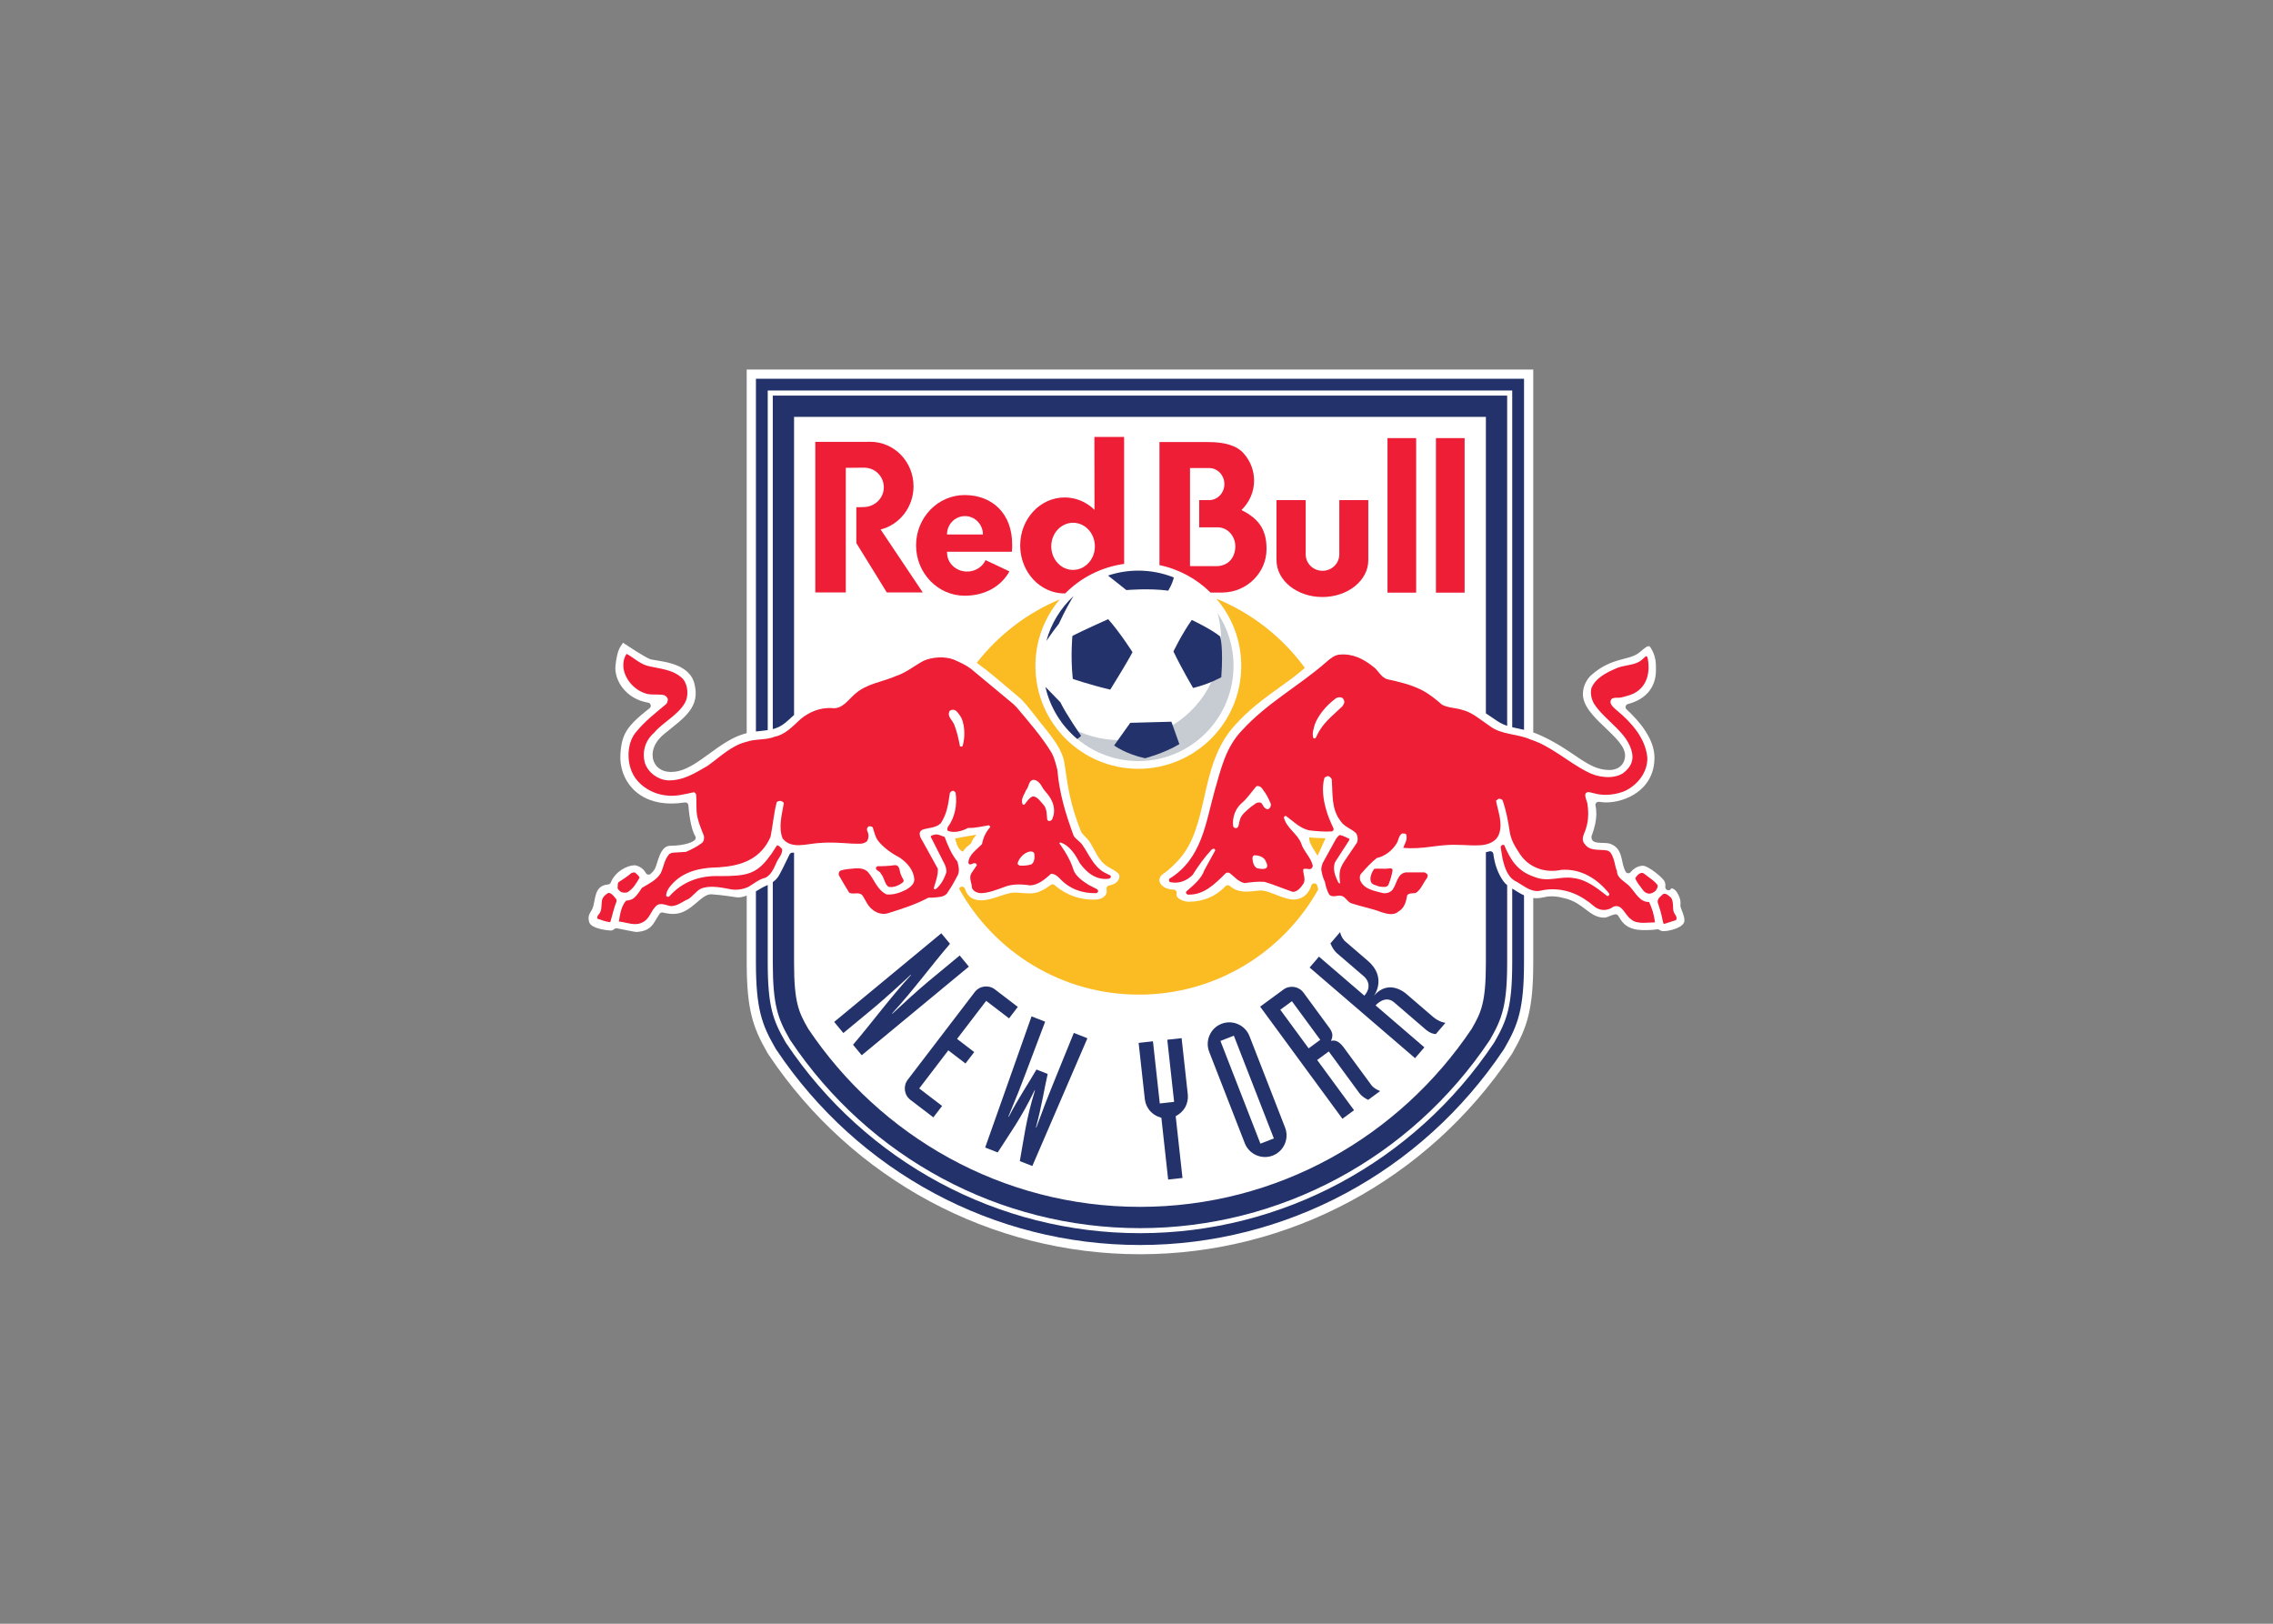
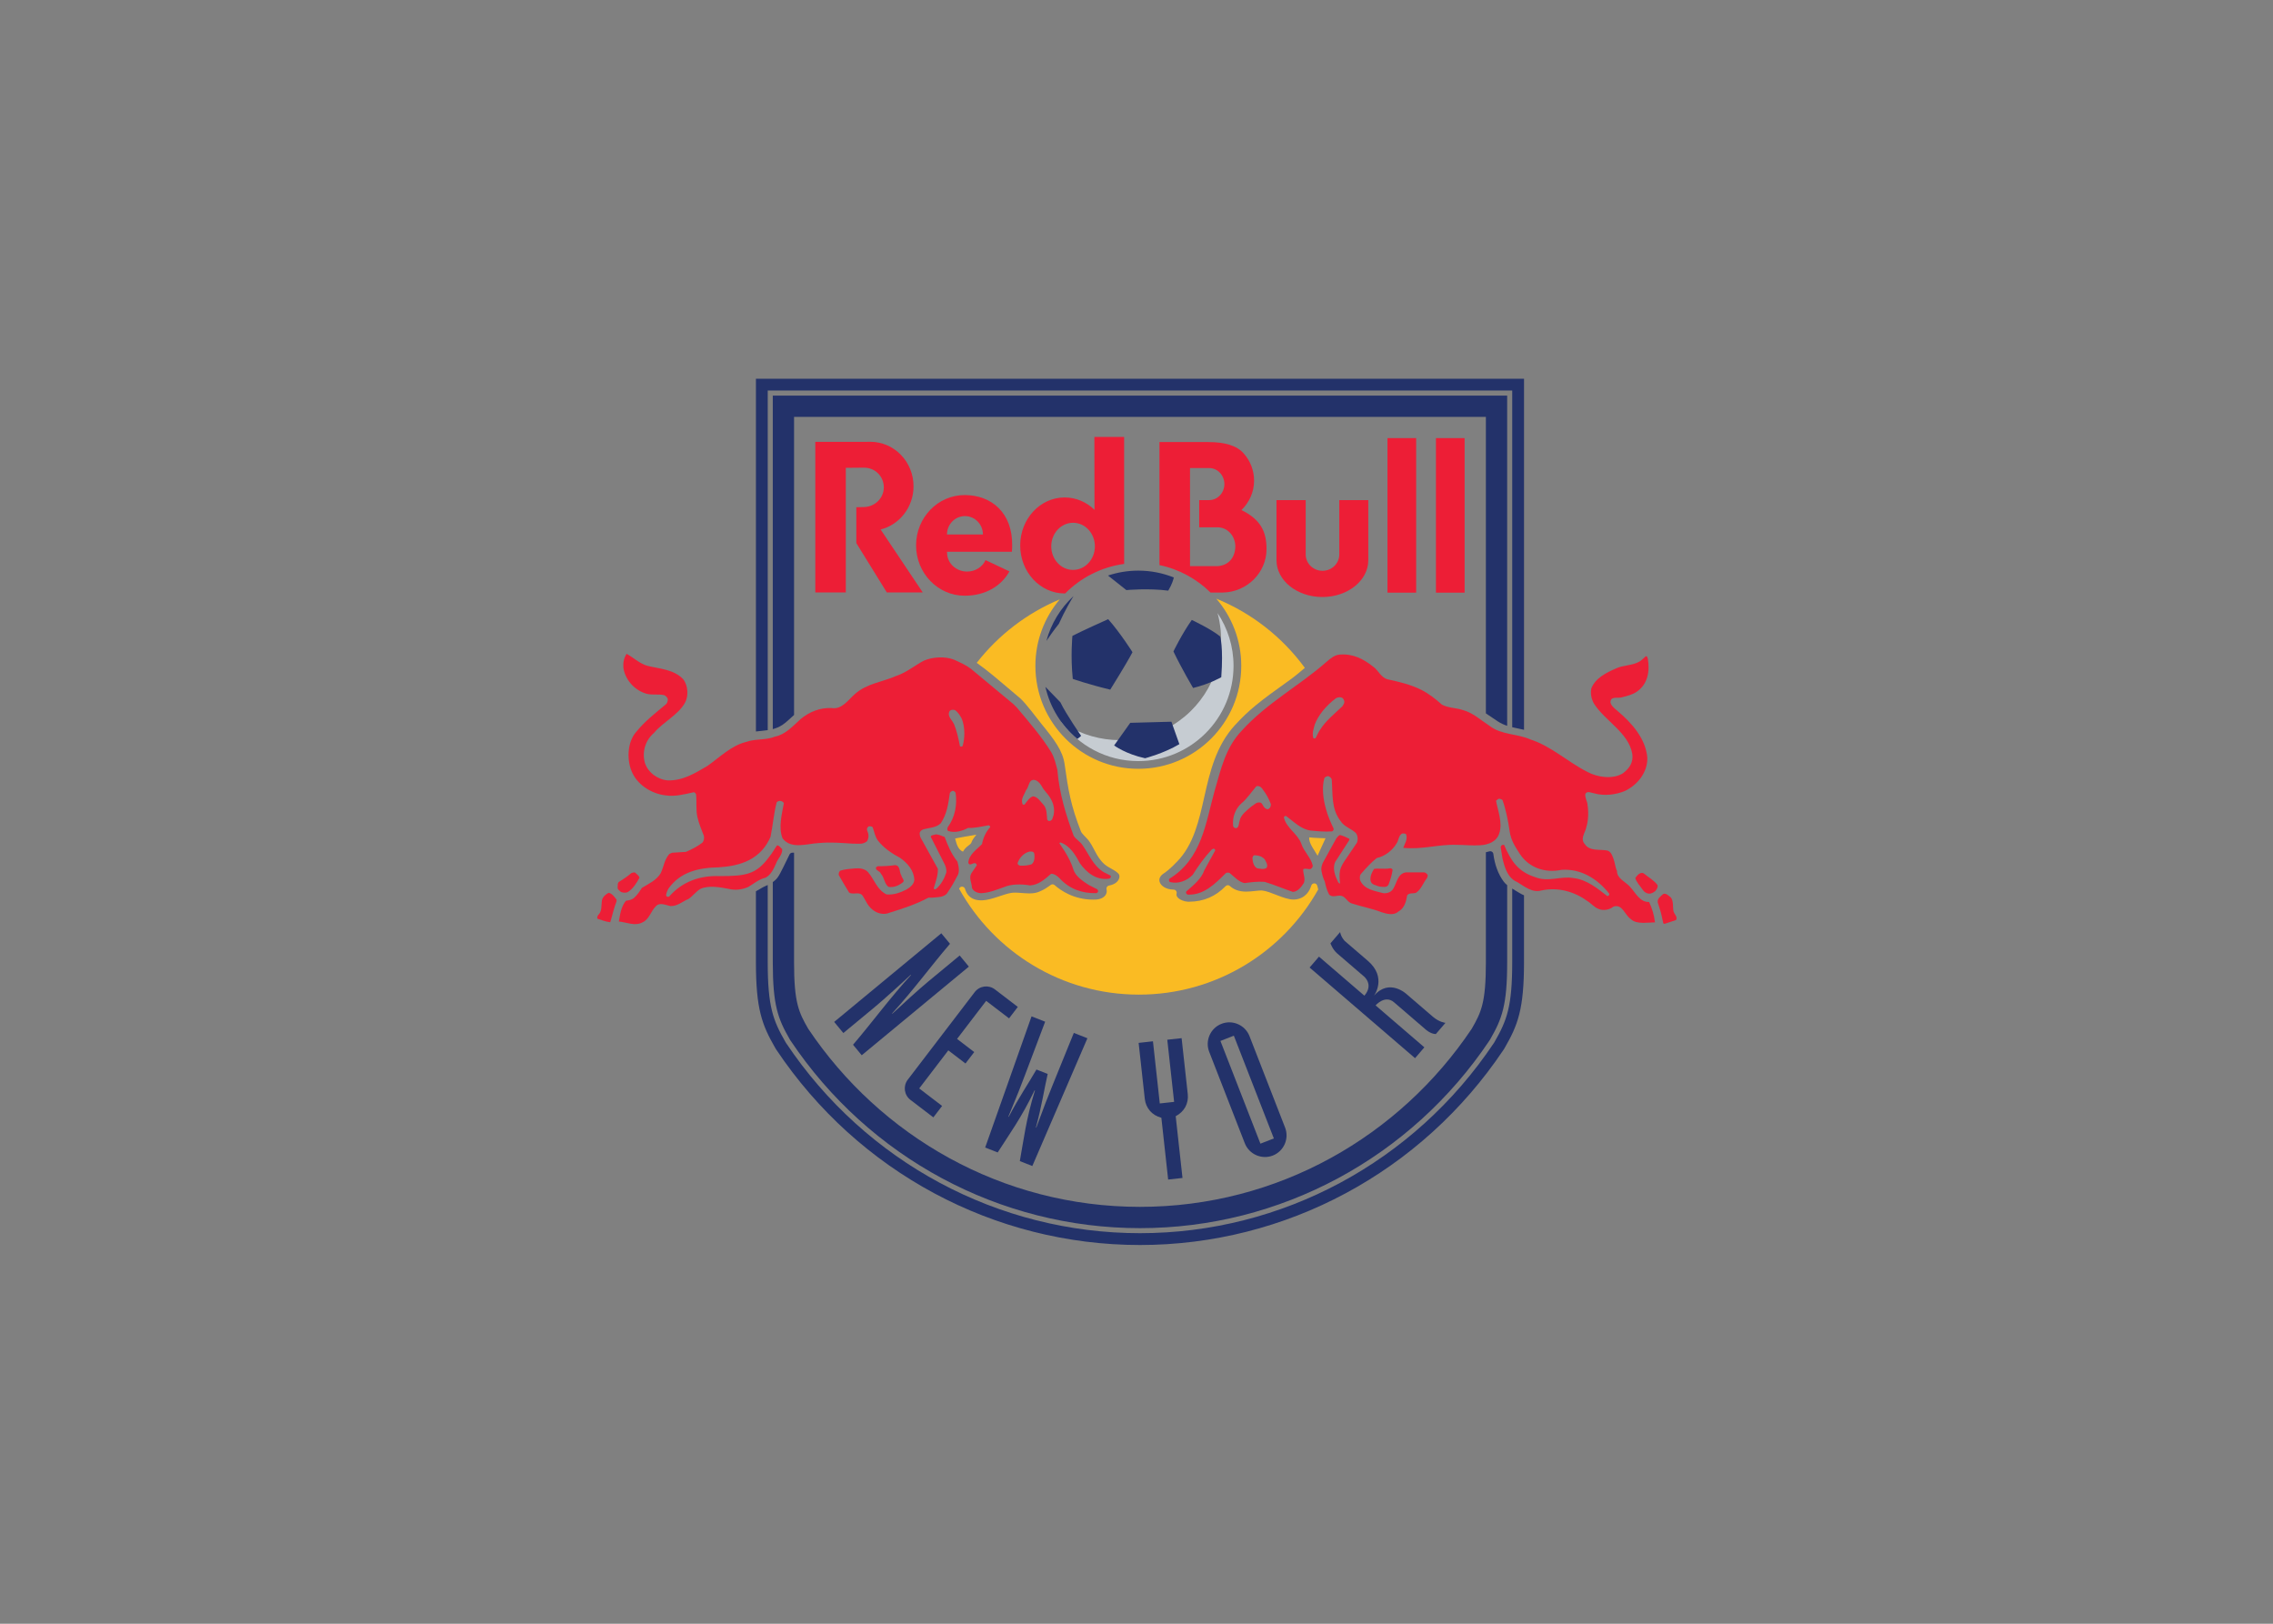
<svg xmlns="http://www.w3.org/2000/svg" clip-rule="evenodd" fill-rule="evenodd" viewBox="0 0 560 400">
  <rect x="0" y="0" width="560" height="400" fill="#808080" stroke="none" />
-   <path d="m414.882 225.85c-.098-.393-.249-.818-.373-1.148l-.116-.308-.28-.763-.097-.34-.014-.221c.128-1.438-.233-2.185-.796-3.161-.436-.763-1.049-1.062-1.459-1.081-.105.303-.389.488-.703.488l-.131-.01c-.405-.063-.684-.464-.637-.868l.028-.317c.011-.383-.073-.725-.263-1.081-.482-.903-3.961-3.768-5.284-3.768-1.071 0-2.194.586-3.009 1.571-.145.179-.362.28-.59.28l-.073-.005c-.251-.023-.474-.17-.598-.396-.116-.214-.217-.445-.307-.689-.238-.629-.377-1.269-.512-1.889l-.102-.475c-.371-1.611-.911-3.234-3.063-3.861-.175-.052-.404-.09-.677-.113-.233-.025-.488-.034-.746-.041l-.196-.005c-.433-.01-.88-.022-1.322-.084-.883-.129-1.472-.417-1.472-1.406l.042-.251.238-.679c.175-.496.426-1.261.624-2.173.371-1.691.399-3.24.087-4.605-.058-.246.013-.505.186-.688.144-.157.346-.245.559-.245l.109.01c.885.134 1.605.145 1.805.145 4.588 0 11.872-2.995 11.872-11.039 0-4.619-3.745-9.012-6.882-11.885-.204-.189-.293-.475-.225-.748.067-.271.277-.483.547-.555 4.464-1.163 6.924-4.135 6.924-8.362v-.282c.002-.66.005-1.408-.128-2.212-.184-1.123-.601-2.161-1.262-3.173-.073-.105-.182-.225-.431-.225l-.186.025c-.177.048-.368.166-.498.252-.415.274-1.016.785-1.496 1.2-.545.467-1.199.812-2.119 1.12-.559.186-1.138.341-1.758.504-.323.083-.654.171-1.002.269-2.126.596-4.45 1.46-7.035 3.734-1.18 1.042-2 2.773-2.079 4.414-.073 1.379.44 2.801 1.571 4.354.976 1.352 2.274 2.624 3.631 3.916l.482.46c.493.471.983.94 1.448 1.404.709.703 1.239 1.28 1.674 1.813 1.076 1.323 1.58 2.411 1.58 3.422 0 2.158-1.545 3.61-3.888 3.61-2.587-.019-4.579-1.013-7.347-2.842l-1.299-.874c-.92-.619-1.87-1.261-2.927-1.921-1.919-1.196-3.689-2.149-5.577-2.991-.524-.234-1.045-.44-1.584-.628v-89.407h-193.779v89.587c-.987.249-1.938.583-2.885 1.028-1.302.613-2.615 1.397-4.265 2.542-.713.493-1.411 1-2.098 1.506-.614.446-1.22.887-1.823 1.309-2.719 1.905-5.049 3.171-7.577 3.171-2.496 0-4.268-1.46-4.512-3.72-.212-1.993.806-4.007 2.869-5.676l1.138-.911c.843-.676 1.638-1.314 2.357-1.928 1.197-1.028 2.013-1.859 2.641-2.683 1.552-2.04 1.945-4.139 1.279-6.804-.601-2.398-2.443-4.029-5.637-4.987-1.14-.345-2.298-.553-3.384-.729l-.377-.06c-.334-.052-.637-.103-.897-.151-.35-.064-.593-.126-.737-.185-1.732-.771-5.496-3.29-6.251-3.797l-.307-.207-.21.305c-.689.987-1.231 1.77-1.643 5.202-.453 3.789 2.669 8.412 8.044 9.259.299.048.542.27.619.561.077.295-.028.606-.266.794-5.686 4.472-6.897 6.39-7.197 11.415-.184 3.115.903 6.169 2.993 8.384 2.279 2.419 5.583 3.696 9.559 3.696 1.058 0 2.176-.091 3.322-.269l.118-.009c.172 0 .339.057.471.164.171.132.273.327.289.539.265 3.496.899 6.338 1.691 7.608.194.309.141.717-.128.966-.246.224-.633.446-1.121.633-1.214.476-3.052.769-4.886.769-1.145 0-1.996.784-2.681 2.473-.222.548-.403 1.132-.582 1.698l-.051.158c-.091.288-.176.554-.261.787-.079.218-.162.419-.251.584-.229.407-.568.808-1.037 1.223-.143.126-.322.191-.506.191l-.129-.01c-.229-.039-.426-.181-.539-.382-.56-1.011-1.445-1.655-2.626-1.914l-.026-.002h-.119c-1.747 0-4.763 1.474-5.874 4.245-.105.257-.343.443-.622.471l-.138.018c-1.393.144-2.269.792-2.765 2.031-.207.526-.33 1.113-.428 1.625l-.074.378c-.078.428-.161.86-.271 1.28-.089.338-.207.633-.389.965l-.262.451-.183.308c-.31.568-.467 1.15-.219 2.142.113.454.471.845 1.066 1.167.439.24 1.008.445 1.691.611 1.212.296 2.412.388 2.642.388.168 0 .332-.047.494-.139.117-.063.227-.152.355-.247.138-.105.325-.173.506-.173l.117.01.565.107c.466.089 1.045.205 1.62.322l.093.021 1.536.301.608.105.401.04h.005c2.4-.117 3.416-1.049 4.087-1.945.189-.254.358-.519.525-.799l.271-.464.205-.344c.196-.338.391-.645.607-.939.148-.199.377-.312.617-.312l.198.024c.275.074.55.126.784.168.558.095 1.066.144 1.283.158l.465.016c2.273 0 3.966-1.267 5.37-2.455l.46-.391.637-.543c.281-.233.651-.536 1.035-.789.682-.454 1.258-.664 1.819-.664l.137.005c.547.032 2.6.181 6.084.736.148.021.301.032.455.032.584 0 1.29-.151 2.106-.447v16.447c0 11.541 1.484 15.982 5.033 22.156l.2.344.221.333c20.58 30.722 54.762 49.066 91.437 49.066 36.673 0 70.853-18.341 91.437-49.063l.221-.331.2-.349c3.544-6.169 5.028-10.61 5.028-22.156v-15.852c.257.031.52.049.79.048.577 0 1.173-.076 1.772-.228.645-.167 1.29-.246 1.97-.246.338 0 .671.023.99.055.854.093 1.613.283 2.229.438l.16.042c.999.249 1.944.642 2.89 1.206.778.466 1.435.965 2.068 1.446l.17.128c1.257.955 2.562 1.942 4.383 1.942l.218-.005c.121-.005.261-.042.322-.06l.351-.112c.247-.089.543-.208.837-.326.286-.11.608-.238.976-.31l.147-.013c.251 0 .488.123.633.335l.291.454c.182.298.368.603.609.91.7.904 1.979 2.115 4.965 2.19l.784.01c1.553 0 2.511-.119 2.939-.191l.128-.01c.154 0 .305.044.435.137.317.218.654.325 1.028.325.803 0 1.996-.242 2.967-.601.572-.209 1.046-.453 1.397-.712.457-.341.722-.717.785-1.118.049-.302.016-.661-.095-1.106" fill="#fff" />
  <path d="m370.439 217.143c-1.309-1.774-2.185-4.122-2.524-6.781-.028-.226-.156-.426-.347-.545-.123-.079-.268-.121-.41-.121l-.23.035c-.271.086-.556.156-.848.216v27.127c0 9.956-1.157 12.301-3.479 16.344-17.744 26.483-47.735 43.886-81.743 43.886-34.011 0-64.004-17.403-81.746-43.886-2.319-4.043-3.479-6.388-3.479-16.344v-27.024l-.205.007h-.213c-.291 0-.556.16-.687.417-.337.68-.67 1.36-.983 2.007l-.568 1.161c-.523 1.06-1.06 2.108-1.456 2.607-.352.442-.749.784-1.129 1.053v19.772c0 10.582 1.273 13.903 4.175 18.952l.091.158.1.149c19.386 28.939 51.572 46.216 86.1 46.216s66.715-17.277 86.099-46.216l.1-.149.089-.154c2.904-5.052 4.176-8.37 4.176-18.956v-19.018c-.352-.287-.64-.583-.883-.912" fill="#23326a" />
  <path d="m194.543 177.121.281-.26.808-.731v-73.439h170.447v73.045c.526.345 1.045.694 1.549 1.037.451.309.899.61 1.327.896.796.525 1.566.867 2.366 1.129v-81.347h-180.93v82.164c.783-.206 1.562-.514 2.359-1.028.509-.33 1.043-.785 1.792-1.465" fill="#23326a" />
  <path d="m189.146 179.865v-83.66h183.419v82.938c.326.078.658.152 1.005.224l.358.074c.499.103 1.018.217 1.547.342v-86.485h-189.235v86.896c.444-.054.88-.098 1.308-.14.546-.054 1.075-.111 1.599-.189" fill="#23326a" />
  <path d="m372.719 218.987-.154-.095v18.182c0 10.89-1.322 14.327-4.34 19.576l-.11.193-.126.184c-19.616 29.282-52.189 46.762-87.132 46.762-34.944 0-67.518-17.48-87.135-46.762l-.125-.187-.11-.19c-3.02-5.254-4.342-8.692-4.342-19.576v-19.06l-.609.284-.09.042c-.309.14-.564.261-.776.396-.486.301-.967.582-1.433.836v17.501c0 11.535 1.514 15.431 4.728 21.025l.16.28.178.267c20.158 30.091 53.635 48.056 89.551 48.056s69.391-17.965 89.549-48.056l.177-.267.161-.28c3.213-5.589 4.729-9.488 4.729-21.025v-16.515c-.816-.367-1.549-.821-2.203-1.23l-.552-.341" fill="#23326a" />
  <path d="m322.565 206.285c-.228 1.377 1.542 3.542 2.049 4.518.247-.498 1.731-3.888 1.954-4.3-.724-.044-2.696-.058-4.003-.218" fill="#fabb23" />
  <path d="m237.255 209.793c.703-1.253 1.484-1.448 2.003-2.09.299-.859.717-1.355 1.301-2.089-1.415.215-4.105.725-5.243.935.26.811.508 2.688 1.939 3.245" fill="#fabb23" />
  <path d="m324.762 219.052c-.082-.275-.156-.558-.226-.849-.081-.338-.373-.578-.717-.588h-.028c-.335 0-.631.218-.726.538-.373 1.214-1.407 3.274-4.174 3.442l-.202.008c-1.235 0-2.853-.617-3.924-1.027l-.491-.189c-.55-.212-1.09-.417-1.595-.594-.734-.247-1.267-.377-1.679-.412l-.323-.011-.501.021c-.315.023-.643.058-.99.095-.677.074-1.424.158-2.172.158h-.17c-1.603-.032-2.857-.485-3.831-1.379-.145-.135-.331-.205-.517-.205-.2 0-.399.084-.548.238-2.45 2.539-5.466 3.829-8.98 3.829h-.317c-.729-.019-2.026-.419-2.569-1.117-.217-.28-.281-.573-.2-.916.056-.226.002-.459-.142-.645-.139-.179-.356-.289-.584-.294-1.989-.032-3.169-.983-3.456-1.904-.221-.722.081-1.423.857-1.98l.191-.133c.277-.194.603-.417 1.036-.776.648-.533 1.395-1.251 2.287-2.185 1.842-1.923 3.226-4.27 4.351-7.37.962-2.647 1.614-5.537 2.242-8.329l.095-.419c1.307-5.75 2.781-12.274 7.486-17.41 3.477-3.798 6.137-5.89 13.479-11.113 1.251-.889 2.515-1.951 3.753-3.004-5.512-7.537-13.056-13.49-21.826-17.059 3.834 4.444 6.158 10.228 6.158 16.558 0 14.006-11.353 25.361-25.361 25.361-14.006 0-25.358-11.355-25.358-25.361 0-6.244 2.259-11.957 6.001-16.376-8.101 3.384-15.135 8.809-20.457 15.636 1.315.93 2.581 1.906 4.125 3.175 1.044.859 2.182 1.825 3.52 2.961.942.799 1.984 1.684 3.165 2.678.696.68 1.581 1.689 2.656 3.053.356.448.704.897 1.04 1.33.489.63.945 1.224 1.354 1.722 3.292 4.03 5.321 6.713 5.791 10.027.908 6.449 1.502 10.119 4.032 16.591.048.121.146.279.289.458.135.179.307.367.491.555l.574.604c.197.207.389.419.549.617.407.534.757 1.146 1.042 1.679l.265.501c.229.43.465.871.717 1.306.585.999 1.438 2.253 2.874 3.063 1.512.847 1.815 1.025 2.333 1.509.241.228.358.493.355.81-.008.47-.281 1.015-.703 1.385-.462.413-1.097.693-1.88.832-.21.037-.393.158-.508.341-.115.181-.151.4-.095.605.134.51.033 1.029-.289 1.459-.482.647-1.374 1.024-2.505 1.061l-.487.005c-4.767 0-8.001-2.242-9.506-3.577-.142-.128-.326-.196-.506-.196-.159 0-.315.049-.447.147l-.202.147c-.553.396-1.381.996-2.453 1.437-.737.351-1.555.508-2.612.508-.379 0-.749-.021-1.097-.044l-.741-.054c-.367-.03-.733-.058-1.092-.079l-.578-.013c-.406 0-.753.026-1.055.081-.859.154-1.776.461-2.75.784l-.646.216c-1.133.364-2.444.765-3.627.815l-.284.005c-1.729 0-2.952-.654-3.636-1.944-.141-.266-.256-.555-.355-.883-.092-.301-.353-.514-.66-.537l-.075-.008c-.281 0-.541.156-.672.411l-.048.088c8.637 15.563 25.233 26.096 44.293 26.096 18.985 0 35.525-10.454 44.189-25.916l-.015-.049" fill="#fabb23" />
  <g fill="#ed1e36">
    <path d="m225.067 119.79c0-6.053-4.765-10.957-10.643-10.957-.179 0-1.003.002-1.178.012h-12.379v37.097h7.514v-30.696l4.48-.041c2.776 0 4.884 2.173 4.884 4.855 0 2.681-2.251 4.852-5.024 4.852l-1.746.041v8.836l7.508 12.153h8.857l-10.381-15.504c4.655-1.171 8.109-5.494 8.109-10.648" />
    <path d="m233.309 131.663c0-2.499 1.982-4.525 4.428-4.525 2.444 0 4.426 2.026 4.426 4.525zm4.363-9.712c-6.615 0-11.978 5.549-11.978 12.395 0 6.847 5.366 12.406 11.982 12.406 5.047 0 8.986-2.337 11.018-5.995l-5.885-2.775c-.749 1.655-2.501 2.818-4.541 2.818-2.725 0-4.932-2.07-4.932-4.621l-.048-.257 16.012.007c.047-.508.073-1.027.069-1.557.11-8.021-5.081-12.42-11.698-12.42" />
    <path d="m258.997 134.587c0-3.208 2.408-5.807 5.375-5.807 2.969 0 5.374 2.6 5.374 5.807 0 3.208-2.405 5.807-5.374 5.807-2.967 0-5.375-2.6-5.375-5.807m17.961 4.327-.008-31.276h-7.328l.029 17.956c-1.941-1.9-4.531-3.049-7.357-3.049-6.046 0-10.948 5.293-10.948 11.826 0 6.529 4.902 11.824 10.948 11.824l.132-.004c3.825-3.863 8.881-6.498 14.532-7.277" />
    <path d="m353.774 107.923h7.064v38.073h-7.064z" />
    <path d="m329.966 136.579c0 2.228-1.853 4.033-4.14 4.033s-4.142-1.805-4.142-4.033v-13.373h-7.194v14.795c0 5.011 5.063 9.071 11.309 9.071 6.245 0 11.309-4.06 11.309-9.071v-14.795h-7.143v13.373z" />
    <path d="m299.944 139.468h-6.759v-24.166h4.716c2.07 0 3.749 1.767 3.749 3.949 0 2.18-1.679 3.948-3.749 3.948h-2.452v6.7h4.495c2.51 0 4.408 2.132 4.408 4.774-.091 2.732-1.678 4.617-4.408 4.795m5.915-13.815c1.93-1.898 3.111-4.442 3.111-7.239 0-2.536-.924-4.862-2.541-6.692-1.684-1.955-4.667-2.821-8.698-2.821h-12.073v30.307c4.849 1.012 9.186 3.41 12.584 6.759h3.01c5.975-.102 10.784-4.884 10.784-10.715 0-4.244-1.415-7.268-6.178-9.598" />
    <path d="m341.837 107.923h7.061v38.073h-7.061z" />
  </g>
  <path d="m261.389 177.71c7.392 5.343 17.817 6.189 25.965 1.811 8.85-4.58 14.208-14.016 13.393-24.186-.154-1.476-.389-2.912-.776-4.31 2.499 3.759 3.936 8.214 3.936 13.007 0 12.953-10.502 23.458-23.46 23.458-7.85 0-14.799-3.856-19.057-9.779" fill="#c6ccd2" />
  <g fill="#23326a">
    <path d="m273.531 169.891c-5.482-1.324-9.23-2.65-9.23-2.65-.591-5.663-.09-10.595-.09-10.595 2.372-1.236 8.814-4.114 8.814-4.114 3.063 3.475 5.987 8.131 5.987 8.131-1.418 2.742-5.481 9.229-5.481 9.229m-9.041-23.055c-.553.899-2.165 3.607-3.616 6.838-1.368 1.713-2.563 3.458-3.079 4.225 1.165-4.304 3.52-8.115 6.695-11.062m24.614 13.645s2.055-4.29 4.523-7.764c0 0 4.751 2.236 6.989 4.066 0 0 .82 2.555.273 10.046 0 0-2.835 1.645-6.942 2.651 0 0-2.788-4.704-4.843-9.001m-10.642 17.585 10.14-.274 1.963 5.527c-3.835 2.283-8.449 3.473-8.449 3.473-4.84-1.054-7.627-3.153-7.627-3.153l3.974-5.573zm1.983-37.494c3.095 0 6.051.6 8.752 1.688-.093.433-.421 1.672-1.371 3.241-4.889-.639-10.323-.136-10.323-.136l-4.517-3.582c2.341-.784 4.853-1.211 7.459-1.211m-15.03 41.471c-3.887-3.247-6.706-7.728-7.855-12.841 1.254 1.299 3.682 3.793 3.682 3.793 1.462 3.017 5.116 8.269 5.116 8.269-.262.29-.675.596-.943.779" />
    <path d="m205.514 251.744 2.264 2.739 7.65-6.33c2.33-1.928 6.842-6.032 8.939-8.016l.061.075c-5.205 5.673-9.518 11.606-14.265 17.154l2.142 2.589 26.396-21.835-2.263-2.739-7.653 6.334c-2.329 1.923-6.841 6.032-8.937 8.011l-.063-.074c5.206-5.673 9.516-11.604 14.265-17.154l-2.139-2.587-26.396 21.833z" />
    <path d="m250.758 248.047-5.64-4.313c-1.562-1.193-3.782-.896-4.977.666l-16.495 21.574c-1.194 1.561-.899 3.782.663 4.976l5.642 4.311 2.155-2.818-5.639-4.312 7.169-9.381 4.23 3.237 2.156-2.817-4.23-3.238 7.168-9.376 5.642 4.313 2.156-2.823z" />
    <path d="m242.721 282.69 3.081 1.208c2.813-4.411 5.919-8.658 9.088-15.3l.091.035c-2.187 7.029-2.792 12.254-3.727 17.4l3.081 1.209 13.573-31.475-3.35-1.314c-2.287 5.701-4.68 11.409-6.922 17.128-.803 2.054-1.521 4.145-2.327 6.2l-.088-.032c1.485-5.501 2.019-9.362 2.901-13.191l-2.769-1.086c-1.955 3.41-4.187 6.605-6.834 11.649l-.088-.037 2.505-6.127c2.24-5.717 4.364-11.532 6.56-17.269l-3.35-1.313-11.428 32.315z" />
    <path d="m287.798 290.576 3.533-.392-1.674-15.212c1.049-.552 1.833-1.314 2.361-2.24.52-.974.738-2.062.617-3.156l-1.521-13.83-3.53.386 1.683 15.309-3.53.389-1.684-15.313-3.528.392 1.522 13.831c.123 1.096.57 2.108 1.289 2.945.714.792 1.647 1.365 2.791 1.672l1.672 15.216v.001z" />
    <path d="m313.842 280.445-3.31 1.29-9.854-25.305 3.307-1.29 9.856 25.305zm-7.159 1.193c1.064 2.725 4.168 4.089 6.898 3.027 2.725-1.062 4.092-4.166 3.027-6.893l-8.773-22.534c-1.065-2.729-4.168-4.094-6.895-3.027-2.728 1.057-4.095 4.164-3.03 6.893z" />
-     <path d="m315.425 248.745 2.862-2.103 6.985 9.515-2.862 2.101-6.985-9.514zm15.308 26.856 2.862-2.101-9.086-12.38 2.86-2.101 7.583 10.329c.512.694 1.387 1.241 2.124 1.595l2.939-2.157c-.899-.414-1.634-.768-2.198-1.541l-6.759-9.204c-1.251-1.703-2.256-1.859-3.15-1.616.412-.899.624-1.826-.343-3.144l-6.416-8.743c-1.164-1.583-3.376-1.922-4.962-.758l-5.724 4.201z" />
    <path d="m330.163 229.619-2.378 2.766s.52 1.505 1.668 2.494c1.153.99 6.526 5.608 6.526 5.608s2.578 1.984.165 4.793l-11.187-9.616-2.306 2.683 25.976 22.331 2.294-2.673-12.017-10.331s2.304-2.692 4.544-.766c1.917 1.646 7.715 6.635 7.715 6.635s1.228 1.173 2.581 1.193l2.376-2.765s-1.495-.128-3.111-1.511c-1.61-1.383-6.424-5.524-6.424-5.524s-4.264-4.073-8.08.366c0 0 3.309-4.467-1.505-8.606-3.796-3.265-5.697-4.895-5.697-4.895s-.905-.917-1.138-2.182" />
  </g>
  <g fill="#ed1e36">
    <path d="m217.031 215.242c.887.974.841 2.476 1.859 3.229 1.326.223 2.519-.307 3.538-1.104.576-.486-.266-1.105-.354-1.682-.574-.841-.178-2.52-1.593-2.564-1.414.218-2.829.267-4.245.267l-.398.263c-.264.841.973.841 1.193 1.59" />
    <path d="m149.952 219.932c-.708.352-1.461 1.016-1.636 1.813-.225 1.416.089 2.743-1.019 3.758-.043.265-.31.572-.043.841.973.308 1.901.706 3.096.841.529-1.728.927-3.625 1.547-5.13v-.445c-.532-.661-1.063-1.503-1.945-1.677" />
    <path d="m259.559 200.857-.134.376-.116.384c-.13.349-.332.542-.634.614-.178.052-.348.026-.483-.074-.135-.103-.214-.264-.214-.448l-.026-.396-.136-1.361c-.11-.634-.296-1.121-.589-1.531l-.596-.695-.675-.766c-.519-.519-.987-.767-1.473-.783-.38.118-.723.369-1.09.772l-.473.577-.412.555c-.15.26-.488.114-.491.113l-.059-.031-.025-.061c-.107-.268-.147-.523-.147-.764 0-.424.129-.803.258-1.113l.36-.737.412-.871.055-.08c.124-.12.243-.332.38-.69l.109-.301.241-.618c.366-.786.91-.997 1.71-.657.62.332 1.002.856 1.29 1.326l.196.326.253.415.523.665c1.426 1.6 2.118 3.11 2.118 4.672 0 .388-.043.784-.13 1.183m-5.418 12.048-.01.023-.043.002c-.82.259-1.748.366-2.757.317l-.057-.011-.182-.081-.196-.121c-.098-.079-.246-.249-.161-.499.382-1.153 1.522-2.471 2.958-2.767l.123-.004h.2l.322.044c.156.045.422.173.489.55.021.212.041.447.041.689 0 .68-.143 1.421-.728 1.859m-16.853-29.164-.11-.028-.012.043-.031.032c-.127.122-.35.216-.572.065l-.06-.04-.013-.073c-.343-1.762-.737-3.629-1.451-5.364l-.41-.7-.159-.221-.35-.508c-.28-.447-.55-1.049-.177-1.766l.041-.054c.322-.322.89-.348 1.278-.202l.051.027c.753.519 1.239 1.38 1.595 2.007.446 1.04.675 2.344.675 3.691 0 1.028-.131 2.082-.403 3.063l.11.028m34.707 31.148c-2.652-1.548-3.71-4.465-5.348-6.768-.573-.841-1.59-1.372-2.123-2.212-1.9-5.176-3.537-10.348-4.023-16.273-.398-1.459-.705-2.96-1.505-4.332-2.387-3.892-5.48-7.431-8.489-11.013-.266-.264-.268-.289-.84-.841l-10.481-8.711c-1.283-.973-2.742-1.592-4.202-2.255-2.211-.841-5.218-.663-7.383.267-2.256 1.192-4.291 2.918-6.68 3.713-3.445 1.547-7.337 1.857-10.302 4.512-1.724 1.505-3.183 3.846-5.749 3.448-2.874-.134-5.437.928-7.605 2.696-1.948 1.771-3.801 3.848-6.324 4.335-2.211.928-4.908.485-7.163 1.326-3.583.883-6.412 3.714-9.46 5.882-3.052 1.767-5.971 3.669-9.778 3.582-2.472-.177-4.861-1.901-5.658-4.289-.752-2.744.088-5.573 2.255-7.43 2.255-2.696 5.835-4.29 7.608-7.385.927-1.636.794-4.288-.445-5.835-2.343-2.433-5.704-2.523-8.754-3.274-1.945-.532-3.451-2.034-5.175-2.962-.663 1.015-.884 2.123-.794 3.361.353 2.787 2.473 5.305 5.127 6.278 1.547.666 3.317.179 4.908.532.444.176.887.617.926 1.104-.082.444-.128.885-.526 1.194-2.478 2.08-5.085 4.069-7.166 6.633-2.212 2.39-2.476 6.589-1.324 9.598 1.281 3.448 4.863 5.705 8.311 6.146 2.521.399 4.779-.265 7.076-.752.309 0 .444.311.573.487.222 2.034-.088 3.847.355 5.704.399 1.725.974 2.919 1.591 4.599.091.573 0 1.194-.399 1.637-1.279.976-2.608 1.639-4.022 2.258l-3.448.219-.665.312c-1.283 1.505-1.326 3.051-2.121 4.73-1.064 1.772-3.007 2.607-4.645 3.625-.529.841-1.107 1.726-1.855 2.389-.578.531-1.283.664-2.035.753-1.194 1.372-1.459 3.271-1.772 5.13 1.946.177 3.983 1.237 5.884.177 1.636-.755 1.991-2.744 3.229-3.936.972-1.063 2.433-.266 3.582-.047 1.722.089 2.962-1.149 4.424-1.724 1.013-.661 1.855-1.812 2.915-2.478 2.036-.968 4.865-.442 6.989-.042 1.679.441 3.449.177 4.908-.488 1.372-.839 2.654-1.9 4.201-2.254 1.37-.706 2.036-2.254 2.61-3.535.439-1.197 1.59-2.124 1.502-3.494-.355-.312-.751-.978-1.281-.934-.664.934-1.15 1.903-1.901 2.791-3.198 4.362-5.712 4.774-12.204 4.774-4.822-.177-9.156 1.285-12.47 5.041-.222.134-.532.042-.709-.13-.131-.533.313-1.414.531-1.813 2.965-4.199 7.562-5.172 12.425-5.258 2.652-.181 5.174-.622 7.431-1.77 2.52-1.281 4.242-3.279 5.306-5.759.572-2.785.797-5.792 1.505-8.446.087-.264.749-.463.968-.374.265.045.791.285.791.596-.483 2.74-1.363 5.967-.302 8.62 2.123 2.792 6.06 1.287 8.936 1.152 3.005-.266 5.423-.03 8.297.145 1.415-.042 2.461.302 3.565-.58.307-.487.434-1.148.345-1.676-.091-.797-.753-1.277 0-1.942.219-.177.881-.059 1.057.161.398 1.107.574 2.299 1.283 3.272 1.415 1.817 3.493 3.232 5.436 4.247 1.856 1.286 3.406 3.098 3.54 5.352 0 1.151-1.062 1.944-1.947 2.478-1.502.75-3.14 1.369-4.907 1.193-2.347-1.149-2.964-3.626-4.512-5.44-.794-.883-1.989-1.06-3.184-.971-1.283.13-2.564.175-3.713.575-.31.265-.398.661-.355 1.062.797 1.458 1.681 2.874 2.563 4.331 1.021.619 2.435-.354 3.317.75.751 1.153 1.238 2.524 2.39 3.409 1.107.969 2.787 1.412 4.245.795 3.272-1.018 6.546-2.077 9.597-3.715h1.015c1.237-.132 2.611-.044 3.494-.973.972-1.416 1.769-2.741 2.521-4.246.751-1.017.398-2.565.091-3.67-1.505-1.856-2.347-3.937-3.143-6.062-.749-.22-1.415-.662-2.253-.619-.396.176-.973.088-1.195.531l3.494 6.903c.219.531.487 1.28.353 1.988-.487 1.463-1.237 2.875-2.43 3.936-.221.135-.487.268-.663-.042.396-1.504 1.105-3.139 1.016-4.865l-3.403-6.15c-.4-.841-1.107-1.593-1.064-2.566 0-.444.396-.751.754-.927 1.503-.488 3.314-.398 4.464-1.59 1.506-2.347 1.817-4.645 2.215-7.431.089-.177.447-.517.711-.517.265-.088.568.299.698.429.447 3.05-.176 6.145-1.943 8.534-.088.31-.221.709.132.929 1.681.53 3.45 0 4.865-.752 1.815.044 3.494-.398 5.132-.663.176.086.353.265.353.441-1.104 1.237-1.725 2.609-2.034 4.205-1.329 1.372-3.23 2.565-3.363 4.558.222.969 1.064.042 1.638.131.265.047.442.265.442.53l-1.325 1.945c-.709 1.153.13 2.478.13 3.583.311.883 1.372 1.327 2.3 1.327 1.991-.088 3.76-.841 5.53-1.462 1.945-.841 4.375-.797 6.501-.443 2.077-.131 3.624-1.503 5.172-2.874.842 0 1.593.575 2.167 1.196 2.385 2.562 5.484 3.668 8.977 3.582l.31-.177c.222-.223.132-.619-.135-.797l-2.075-1.062c-1.46-.931-3.274-2.168-3.758-3.806-.444-1.457-1.24-3.05-2.126-4.466l-1.325-1.99c.086-.091.176-.224.31-.178 2.298.8 3.67 3.053 4.728 5.089 1.684 2.342 4.114 4.331 7.298 3.805l.266-.223c.135-.177.089-.398 0-.53l-1.594-.797z" />
    <path d="m154.591 219.798c1.372-.797 2.256-2.298 2.965-3.582-.132-.485-.621-.839-1.019-1.195-.262-.218-.66-.044-.973.045-.973.841-1.986 1.505-3.05 2.17-.442.307-.264.971-.353 1.458 0 .443.53.75.797 1.015.487.224 1.104.266 1.633.089" />
    <path d="m342.302 213.918c-1.194.22-2.566-.045-3.761.13-.529.797-1.015 1.771-.884 2.835.133 1.104 1.371 1.193 2.168 1.503.753.086 1.856.351 2.259-.441.44-1.153.839-2.39 1.015-3.628-.089-.354-.445-.488-.797-.398" />
    <path d="m331.129 173.275-.189.374-.207.332c-.002-.002-1.396 1.295-1.396 1.295l-1.492 1.395c-1.12 1.088-1.907 2.007-2.473 2.895-.476.653-.834 1.41-1.181 2.143-.108.218-.373.223-.517.176l-.084-.027-.025-.08c-.096-.282-.14-.578-.14-.902 0-.245.026-.51.079-.794l.275-1.105.139-.499c.848-2.255 2.744-4.611 5.198-6.451.317-.2.902-.343 1.351-.204.271.084.464.263.575.528.11.181.161.36.161.544 0 .125-.024.25-.073.382l.105.037-.107-.037m-18.039 25.144-.121.426c-.102.141-.233.311-.396.413-.139.083-.354.15-.587.002-.236-.093-.42-.239-.575-.45l-.189-.286-.162-.282c-.198-.34-.387-.598-.848-.562-.412-.022-.713.145-.976.329l-.289.215-.162.123-.466.313-.634.54-.275.232-.889.826c-.645.672-.994 1.282-1.106 1.922l-.121.465-.035.2-.056.281c-.062.31-.172.653-.487.849-.212.062-.472.018-.673-.127-.16-.119-.254-.286-.254-.463-.179-2.134.571-4.127 2.054-5.479.752-.618 1.387-1.362 1.909-2.011l.58-.737 1.162-1.435.131-.07c.842-.161 1.369.59 1.556.921.731.943 1.324 2.006 1.874 3.358.033.095.05.196.05.3l-.014.187m-1.015 15.309-.029.056c-.288.205-.645.289-1.143.265l-.845-.097-.282-.042-.06-.019c-.847-.472-1.055-1.435-1.151-2.403 0-.328.108-.582.333-.757l.044-.039h.063c1.163 0 2.041.349 2.608 1.035l.028.049.176.343.262.547.105-.04-.105.04c.077.205.117.391.117.566s-.04.338-.121.496m94.215 8.458c-2.257.131-3.363-2.3-4.686-3.716-1.108-1.281-3.273-2.031-3.23-3.936-.398-.75-.489-1.942-.841-2.918-.31-.794-.62-1.947-1.682-2.122-1.9-.307-4.201.219-5.395-1.548-1.235-1.328.135-2.876.356-4.16.529-1.635.575-3.803.31-5.484-.045-.973-.708-1.767-.531-2.741.443-.841 1.505-.221 2.164-.133 2.478.708 5.398.355 7.651-.618 3.097-1.505 5.575-4.644 5.442-8.227-.445-4.643-3.761-8.443-7.341-11.452-.663-.576-1.505-1.194-1.726-2.034-.089-1.815 1.944-.929 2.965-1.371 1.236-.311 2.475-.62 3.493-1.326 2.696-1.816 3.271-4.998 2.741-8.093-.088-.265-.088-.665-.487-.665-.487.4-.973.974-1.59 1.327-1.726 1.019-4.029.841-5.839 1.727-2.256.973-5.041 2.341-6.015 4.906-.265 1.285.047 2.61.622 3.672 2.739 4.333 8.532 7.164 9.462 12.381.351 2.124-.709 3.671-2.345 4.866-2.479 1.502-6.191.972-8.666-.355-4.777-2.387-8.934-6.367-14.064-8.004-3.228-1.458-7.208-1.108-10.082-3.363-2.166-1.414-4.157-3.271-6.588-3.889-1.682-.575-3.583-.487-5.128-1.326-1.596-1.416-3.274-2.742-5.133-3.67-2.562-1.283-5.394-1.945-8.223-2.566-1.682-.398-2.299-2.253-3.67-3.184-2.345-1.857-4.953-3.184-8.137-2.918-1.324.089-2.345.972-3.363 1.858-6.762 5.925-14.504 9.994-20.691 16.759-4.16 4.29-5.265 9.73-6.812 14.99-2.211 7.96-3.139 16.719-11.143 21.628-.133.221-.133.622.131.797 2.124.531 4.201-.312 5.617-1.768 1.372-2.17 2.83-4.247 4.688-6.237l.445-.221c.218.047.482.177.396.488l-2.652 4.818c-.708 2.124-2.743 3.759-4.47 5.264l-.044.265c0 .221.221.443.445.487 3.892.175 6.677-2.61 9.285-5.219.268-.265.62-.219.974-.133 1.15.884 2.21 2.214 3.716 2.522 1.591-.223 3.268-.44 4.952-.307 2.342.708 4.6 1.676 6.943 2.473 1.192-.042 2.077-1.194 2.696-2.166.487-1.148-.221-2.3-.133-3.405.577-.354 1.238.087 1.859-.091.26-.175.487-.487.487-.794-.443-2.033-2.256-3.54-2.832-5.44-.885-2.436-3.759-3.893-4.289-6.504.132-.177.353-.442.577-.265 1.9 1.371 3.582 3.184 5.925 3.537 1.767.179 3.582.355 5.349.221.265-.087.487-.399.398-.706-.75-1.592-1.458-3.183-1.902-4.91-.617-2.165-1.062-5.173-.352-7.562.131-.177.706-.515.971-.427.354.089.79.516.836.825.266 3.761-.125 7.209 2.129 10.171.971 1.547 2.653 1.858 3.848 3.052.44.621.53 1.635.221 2.344l-2.697 3.982c-.622.884-1.238 1.859-1.463 2.832-.218 1.106-.089 2.166 0 3.228-.175.086-.26-.177-.44-.265-.708-1.461-1.503-3.319-.753-5.042l3.405-5.265.133-.398c-.752-.399-1.592-.794-2.387-.973-.398.179-.664.574-.929.93l-3.316 6.016c-.223.706-.442 1.238-.267 1.991.179.884.398 1.77.799 2.517.263 1.242.484 2.083 1.059 3.187.841.928 1.991.089 3.054.354 1.061.265 1.46 1.546 2.517 1.859 2.39.792 4.956 1.236 7.341 2.166 1.241.396 3.009.884 4.115-.135 1.547-.836 1.947-2.473 2.212-4.024.485-.661 1.456-.396 2.166-.614 1.328-.885 1.768-2.478 2.741-3.67l.177-.622c-.134-.398-.488-.619-.841-.752h-4.509c-2.082.265-2.259 2.566-3.139 3.981-.489.885-1.461 1.237-2.479 1.151-2.124-.577-4.731-.884-5.705-3.186-.133-.572-.133-1.28.31-1.681 1.103-1.281 2.434-2.739 3.803-3.801 1.947-.4 3.85-1.859 4.862-3.586.533-.753.446-1.858 1.33-2.433.266-.045.855-.061 1.034.203.398 1.281-.322 2.202-.719 3.308 4.821.487 8.558-.905 13.243-.729 1.992 0 3.775.229 5.72.093 1.949-.089 4.069-.886 4.688-2.92.885-2.608-.344-5.571-.792-8.048l.535-.419c.313-.177.832.066 1.053.243.841 2.343 1.413 5.175 1.77 7.737.352 2.256 1.325 3.724 2.564 5.629 2.254 3.357 6.235 4.683 10.172 3.842 4.774-.352 8.884 2.166 11.807 5.878v.221c-.091.175-.268.399-.488.357-2.521-1.95-5.042-4.027-8.27-4.423-3.263-.596-6.193 1.104-9.595-.267-4.103-1.351-5.825-3.878-7.562-7.919h-.356c-.263.045-.438.312-.485.577l.443 2.744c.531 2.21 1.241 4.821 3.628 5.836 1.856 1.107 3.666 2.697 5.969 2.077 4.024-.884 8.09.266 11.185 2.523 1.02.575 1.812 1.637 2.92 2.033 1.193.484 2.652.218 3.625-.577 2.257-.748 2.786 2.082 4.334 3.097 1.372 1.327 4.108.778 5.922.778l-.042-.2c-.218-1.817-.708-3.23-1.413-4.821" />
    <path d="m412.302 224.488c-.221-1.02.045-2.434-.619-3.363-.575-.442-1.106-1.104-1.856-.928-.622.533-1.549 1.148-1.417 2.079.529 1.59.885 2.738 1.195 4.376.177.309 0 .928.487.928l2.83-.928c.486-.794-.443-1.414-.62-2.164" />
    <path d="m405.139 215.29c-.885-.756-1.812.351-2.256 1.017.312 1.06 1.192 1.944 1.858 2.918.355.53.927.883 1.549.926.617 0 1.106-.307 1.547-.661.309-.401.663-.888.532-1.458-.842-1.151-2.168-1.863-3.23-2.743" />
  </g>
</svg>